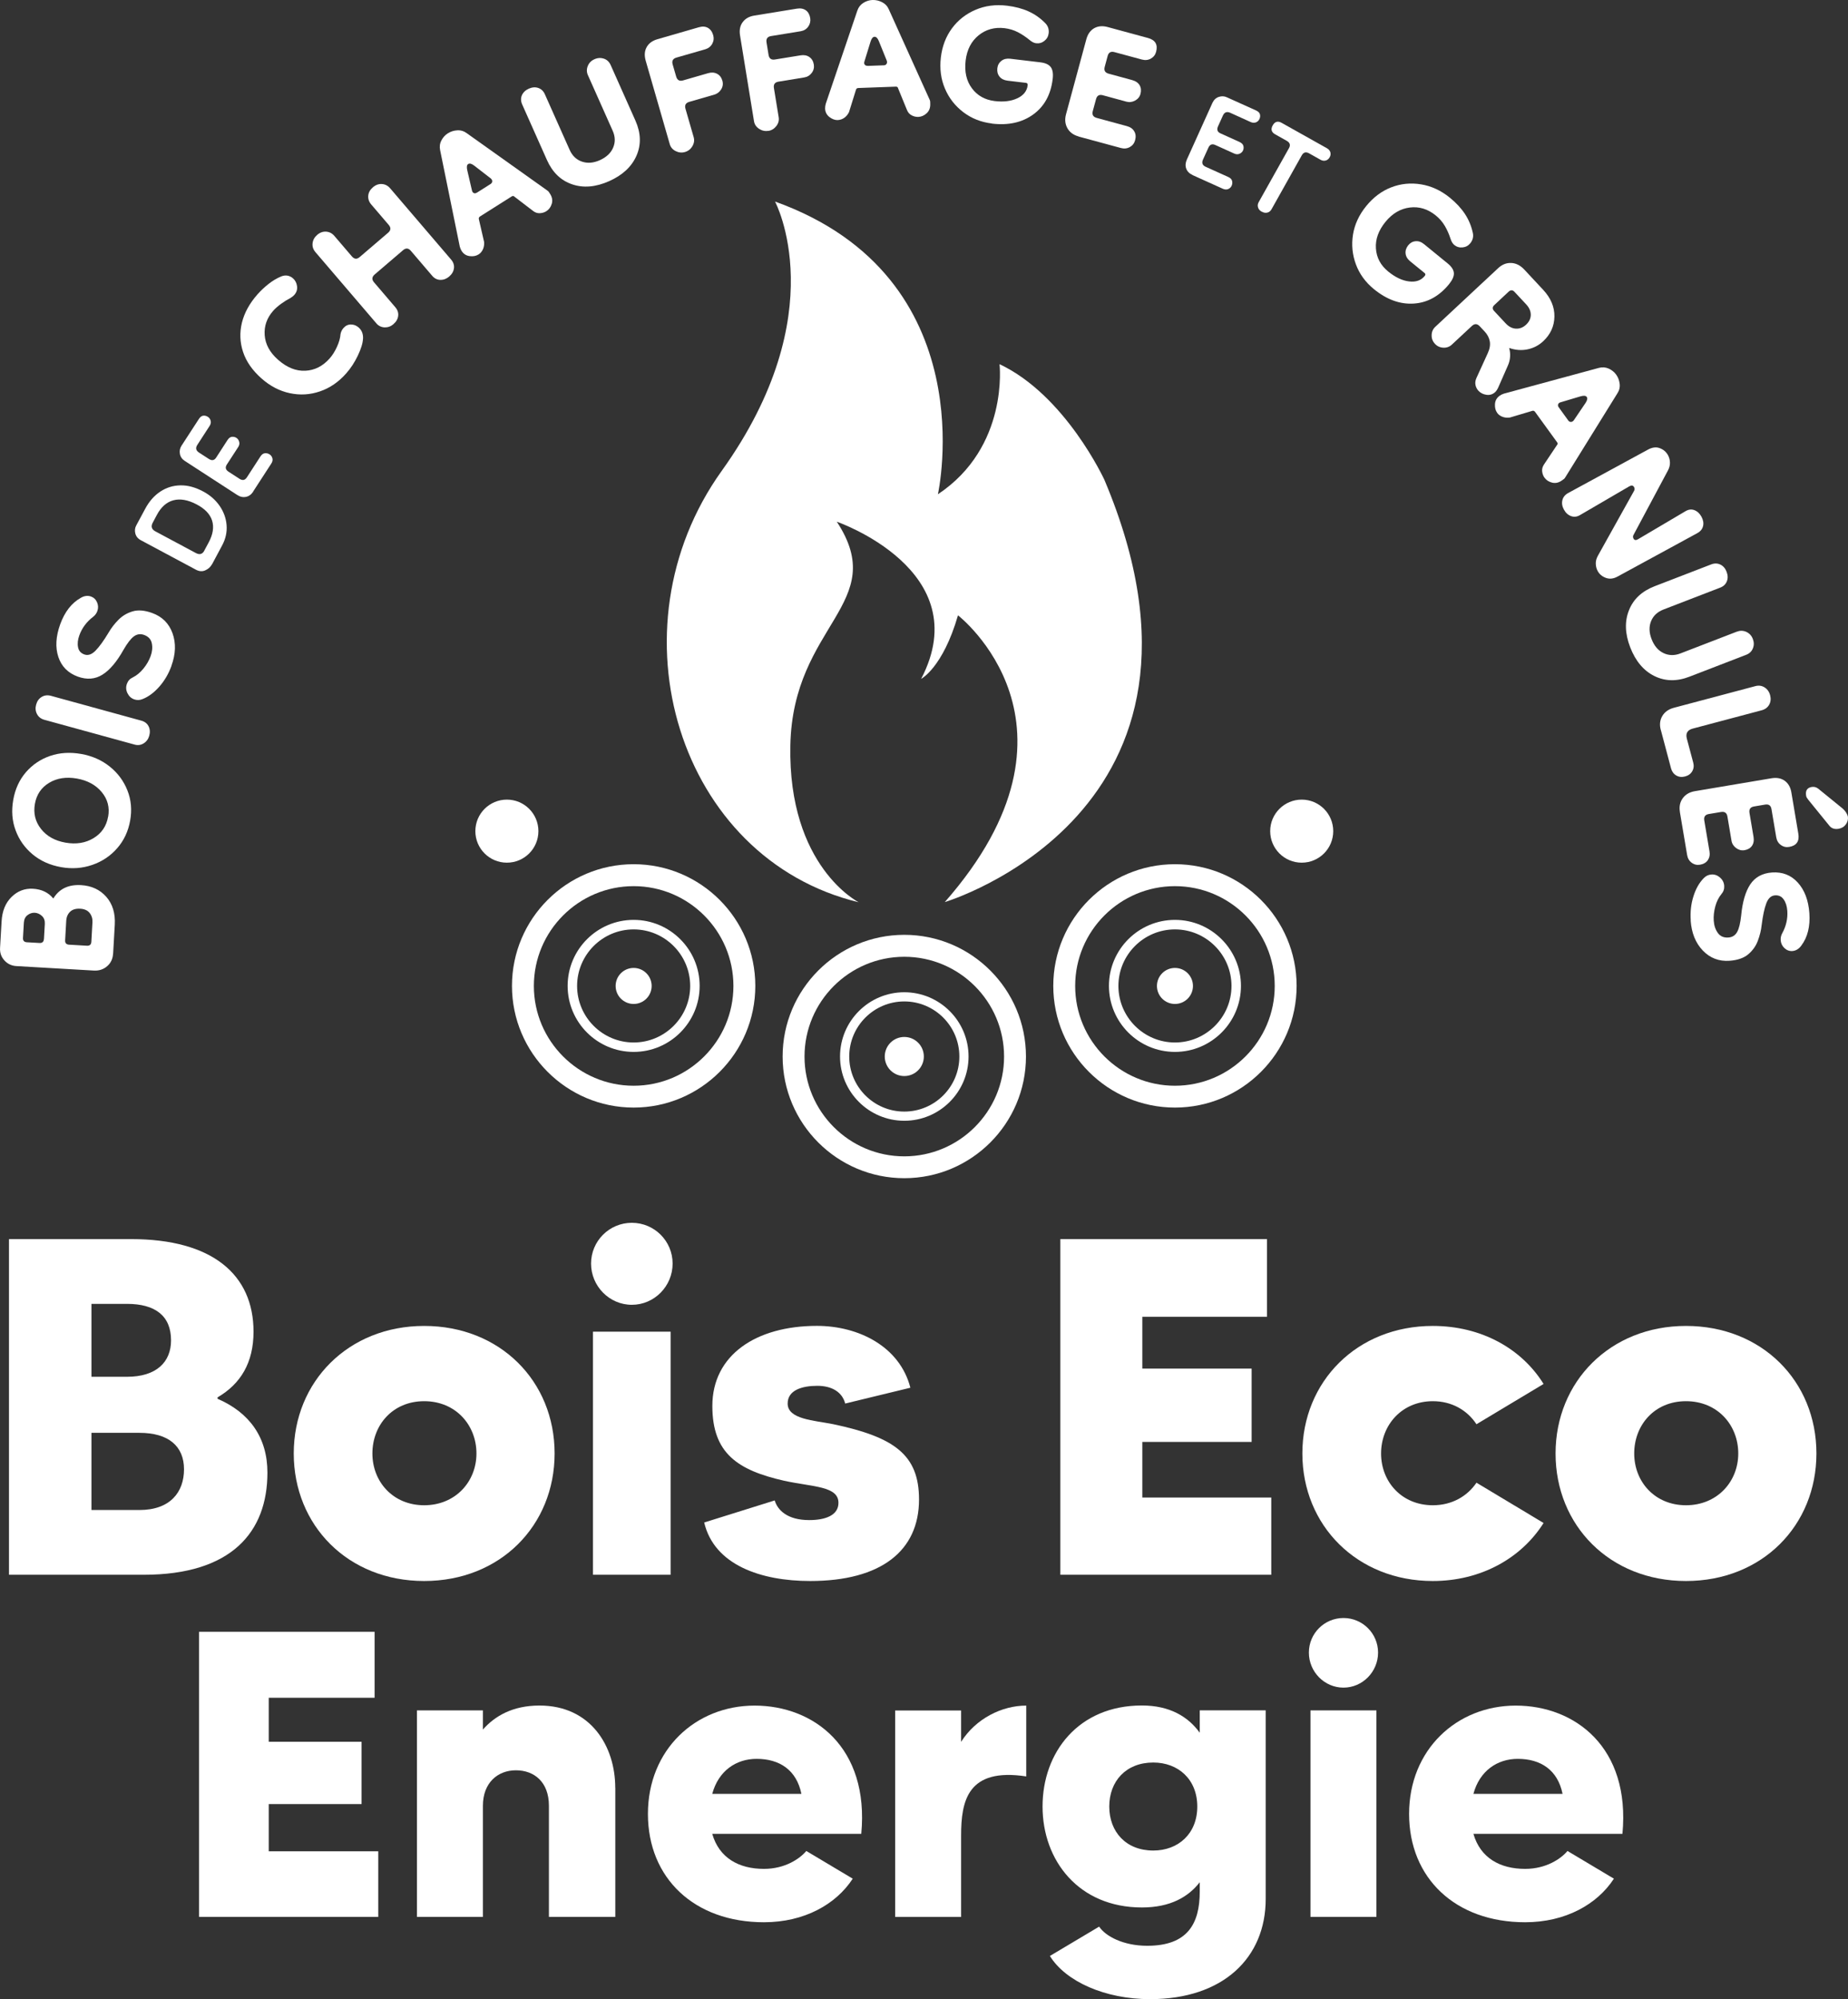
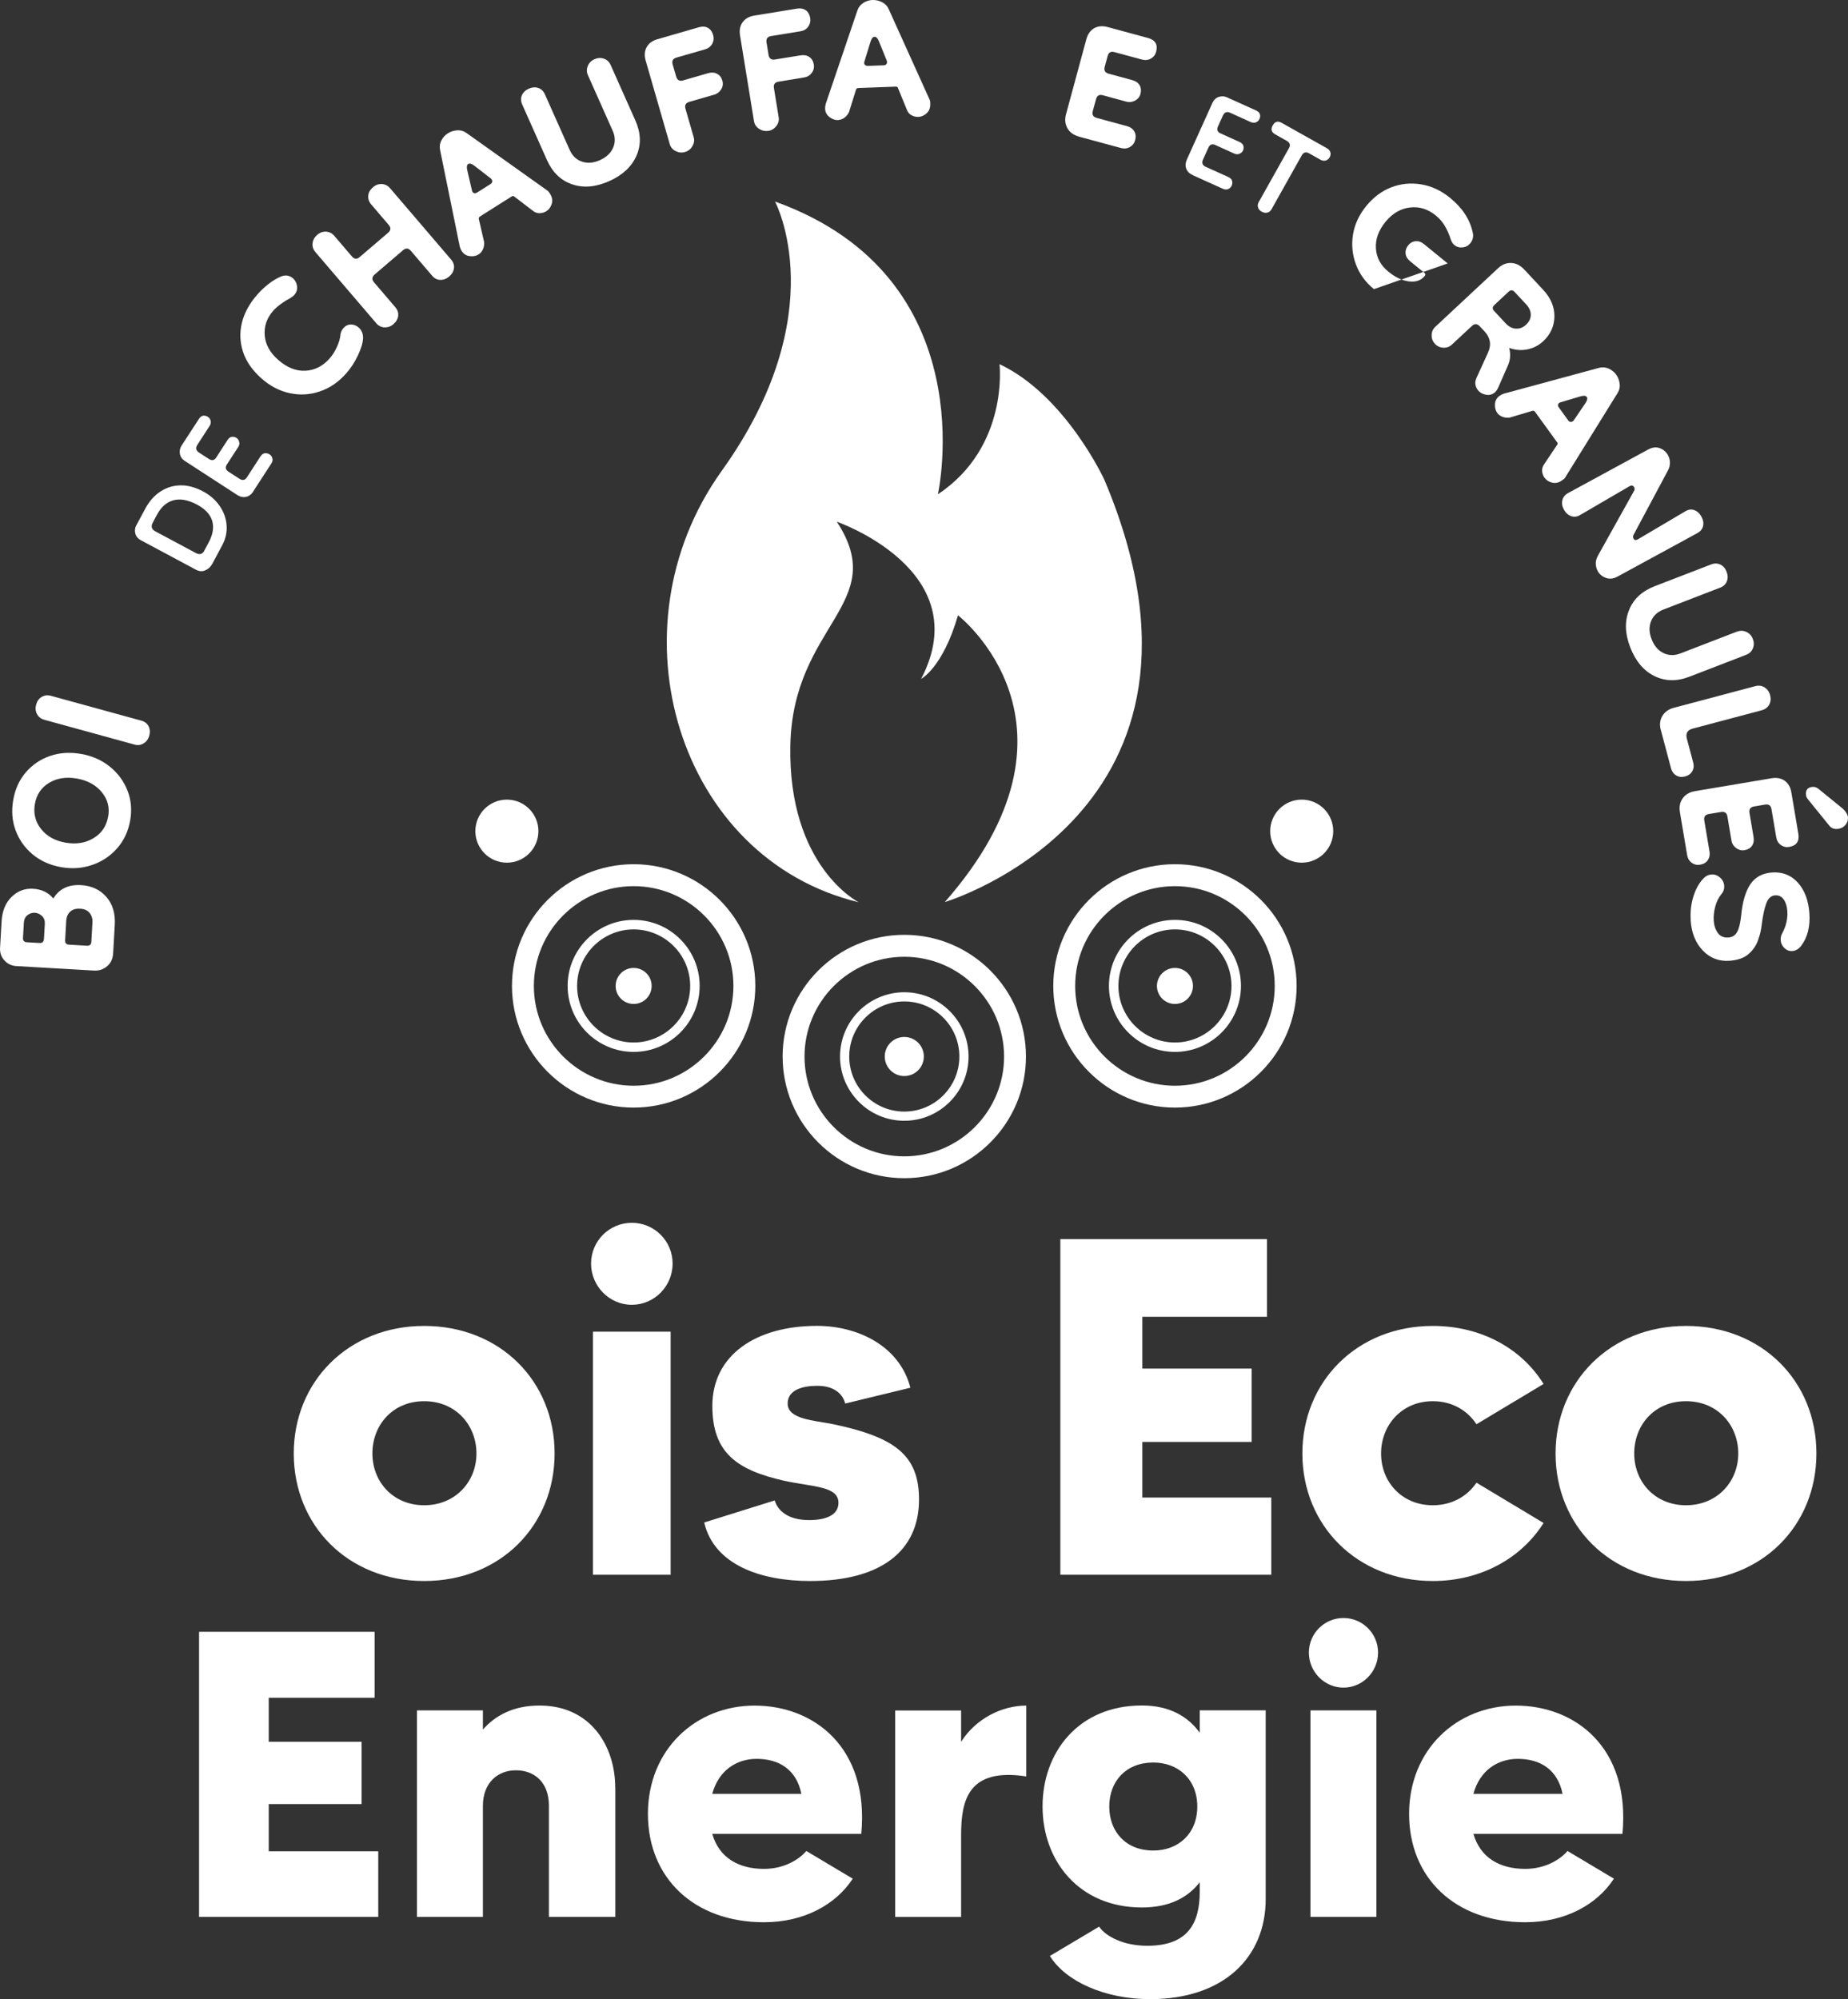
<svg xmlns="http://www.w3.org/2000/svg" id="Calque_2" data-name="Calque 2" viewBox="0 0 337.64 365.22">
  <rect x="0" y="0" width="337.64" height="365.22" fill="#333333" stroke="none" />
  <defs>
    <style>      .cls-1 {        fill: #fff;        stroke-width: 0px;      }    </style>
  </defs>
  <g id="Calque_1-2" data-name="Calque 1">
    <g>
      <g>
        <g>
          <path class="cls-1" d="M232.27,273.59v14.1h-38.54v-61.32h37.76v14.19h-22.78v9.46h19.97v13.4h-19.97v10.16h23.57Z" />
          <path class="cls-1" d="M269.76,270.87l12.26,7.36c-4.03,6.39-11.39,10.6-20.24,10.6-13.84,0-23.83-10.16-23.83-23.3s9.99-23.3,23.83-23.3c8.85,0,16.21,4.12,20.24,10.6l-12.26,7.36c-1.67-2.54-4.47-4.21-7.97-4.21-5.69,0-9.46,4.38-9.46,9.55s3.77,9.46,9.46,9.46c3.5,0,6.31-1.66,7.97-4.12Z" />
          <path class="cls-1" d="M331.87,265.53c0,13.14-9.9,23.3-23.83,23.3s-23.83-10.16-23.83-23.3,9.99-23.3,23.83-23.3,23.83,10.07,23.83,23.3ZM317.59,265.53c0-5.17-3.77-9.55-9.55-9.55s-9.46,4.38-9.46,9.55,3.77,9.46,9.46,9.46,9.55-4.29,9.55-9.46Z" />
        </g>
        <g>
-           <path class="cls-1" d="M48.86,269.03c0,10.86-6.57,18.66-22.6,18.66H1.64v-61.32h22.34c14.8,0,22.34,6.48,22.34,16.91,0,5.69-2.37,9.55-6.57,12v.26c5.87,2.54,9.11,7.1,9.11,13.49ZM16.71,238.2v13.32h6.48c5.43,0,8.06-2.72,8.06-6.66,0-4.47-2.89-6.66-8.06-6.66h-6.48ZM33.62,268.42c0-4.2-2.8-6.66-8.15-6.66h-8.76v14.1h8.76c5.61,0,8.15-3.24,8.15-7.45Z" />
          <path class="cls-1" d="M101.33,265.53c0,13.14-9.9,23.3-23.83,23.3s-23.83-10.16-23.83-23.3,9.99-23.3,23.83-23.3,23.83,10.07,23.83,23.3ZM87.05,265.53c0-5.17-3.77-9.55-9.55-9.55s-9.46,4.38-9.46,9.55,3.77,9.46,9.46,9.46,9.55-4.29,9.55-9.46Z" />
          <path class="cls-1" d="M107.99,230.84c0-4.12,3.33-7.45,7.45-7.45s7.45,3.33,7.45,7.45-3.33,7.53-7.45,7.53-7.45-3.42-7.45-7.53ZM108.34,243.28h14.19v44.41h-14.19v-44.41Z" />
          <path class="cls-1" d="M167.91,273.94c0,9.37-6.92,14.89-19.89,14.89-8.94,0-17.52-2.89-19.36-10.69l12.88-4.03c.53,1.75,2.28,3.59,6.31,3.59,2.98,0,5.34-.88,5.34-3.15,0-3.07-4.64-2.89-9.9-4.03-8.5-1.93-13.14-4.99-13.14-13.67,0-9.29,7.97-14.63,19.1-14.63,7.62,0,15.15,3.77,17.08,11.3l-11.91,2.89c-.53-2.1-2.45-3.24-5.08-3.24-2.8,0-5.43.79-5.43,3.24,0,2.89,4.82,3.07,8.32,3.77,11.21,2.37,15.68,5.61,15.68,13.75Z" />
        </g>
      </g>
      <g>
        <path class="cls-1" d="M69.11,338.21v11.98h-32.74v-52.08h32.07v12.05h-19.34v8.04h16.96v11.38h-16.96v8.63h20.01Z" />
        <path class="cls-1" d="M112.42,326.61v23.58h-12.13v-20.31c0-4.32-2.68-6.47-6.03-6.47s-6.03,2.31-6.03,6.47v20.31h-12.05v-37.72h12.05v3.5c2.16-2.46,5.43-4.39,10.34-4.39,9.37,0,13.84,7.44,13.84,15.03Z" />
        <path class="cls-1" d="M157.36,335.02h-27.23c1.26,4.39,4.84,6.4,9.45,6.4,3.87,0,6.55-1.86,7.74-3.27l8.48,5.06c-3.05,4.69-8.85,7.96-16.22,7.96-12.72,0-21.2-8.04-21.2-19.79s8.71-19.79,19.49-19.79,20.98,7.59,19.49,23.44ZM146.42,327.72c-.89-4.39-4.02-6.4-8.18-6.4-3.79,0-6.99,2.23-8.11,6.4h16.29Z" />
        <path class="cls-1" d="M187.5,311.58v12.95c-10.71-1.64-11.9,4.46-11.9,10.79v14.88h-12.05v-37.72h12.05v5.73c2.68-4.24,7.44-6.62,11.9-6.62Z" />
        <path class="cls-1" d="M231.25,312.47v34.45c0,10.71-7.74,18.3-21.13,18.3-8.18,0-15.4-3.2-18.3-7.89l9-5.36c1.19,1.79,4.46,3.5,8.78,3.5,7.37,0,9.6-4.02,9.6-9.9v-1.71c-2.08,2.68-5.36,4.61-10.57,4.61-11.53,0-18.15-8.56-18.15-18.45s6.55-18.45,18.15-18.45c5.13,0,8.48,2.08,10.57,4.98v-4.09h12.05ZM218.75,330.03c0-4.98-3.5-8.04-8.04-8.04-4.99,0-8.04,3.42-8.04,8.04s3.05,8.04,8.04,8.04c4.54,0,8.04-3.05,8.04-8.04Z" />
        <path class="cls-1" d="M239.14,301.91c0-3.5,2.83-6.32,6.32-6.32s6.32,2.83,6.32,6.32-2.83,6.4-6.32,6.4-6.32-2.9-6.32-6.4ZM239.43,312.47h12.05v37.72h-12.05v-37.72Z" />
        <path class="cls-1" d="M296.43,335.02h-27.23c1.27,4.39,4.84,6.4,9.45,6.4,3.87,0,6.55-1.86,7.74-3.27l8.48,5.06c-3.05,4.69-8.85,7.96-16.22,7.96-12.72,0-21.2-8.04-21.2-19.79s8.71-19.79,19.49-19.79,20.98,7.59,19.49,23.44ZM285.49,327.72c-.89-4.39-4.02-6.4-8.18-6.4-3.79,0-6.99,2.23-8.11,6.4h16.29Z" />
      </g>
      <g>
        <path class="cls-1" d="M172.62,164.8c28.38-32.32,2.41-52.39,2.41-52.39-2.77,9.58-6.73,11.61-6.73,11.61,10.34-19.82-15.41-28.71-15.41-28.71,9.82,14.97-8.05,18.71-8.49,40.88-.44,22.16,12.49,28.64,12.49,28.64-32.94-7.93-45.73-49.91-25.04-78.79,20.7-28.88,9.75-49.22,9.75-49.22,38.64,13.87,29.76,53.48,29.76,53.48,13.03-8.66,11.26-23.77,11.26-23.77,12.06,5.68,19.16,21.13,19.16,21.13,25.67,60.78-29.16,77.14-29.16,77.14Z" />
        <g>
          <path class="cls-1" d="M20.66,174.22c-.05.94-.41,1.71-1.08,2.29s-1.47.85-2.42.8l-14.17-.82c-.88-.05-1.61-.4-2.19-1.04-.58-.64-.84-1.4-.79-2.28l.28-4.85c.11-1.89.71-3.37,1.82-4.46,1.1-1.08,2.4-1.58,3.9-1.5,1.6.09,2.84.69,3.73,1.79,1.06-1.76,2.74-2.58,5.05-2.45,1.94.11,3.48.83,4.63,2.14s1.67,3.02,1.55,5.11l-.3,5.25ZM8.03,171.56l.16-2.78c.03-.61-.14-1.09-.53-1.45-.39-.36-.82-.55-1.3-.58-.47-.03-.92.12-1.33.43-.41.31-.63.77-.67,1.38l-.16,2.78c-.03.5.21.77.72.8l2.29.13c.51.03.78-.21.81-.71ZM16.69,172.06l.2-3.54c.04-.67-.13-1.25-.51-1.73-.38-.48-.96-.74-1.75-.78-.78-.04-1.39.14-1.82.55-.43.41-.67.97-.71,1.68l-.2,3.54c-.03.5.21.77.72.8l3.26.19c.51.03.78-.21.81-.71Z" />
          <path class="cls-1" d="M23.78,149.91c-.35,1.96-1.14,3.65-2.37,5.05-1.23,1.41-2.75,2.43-4.56,3.05-1.8.62-3.69.76-5.67.41-2.04-.36-3.78-1.14-5.21-2.33-1.43-1.19-2.47-2.65-3.11-4.38-.65-1.72-.79-3.58-.44-5.58.35-1.99,1.13-3.68,2.32-5.06,1.2-1.38,2.67-2.37,4.41-2.97,1.75-.6,3.64-.72,5.69-.36,2.01.36,3.75,1.13,5.22,2.31,1.47,1.18,2.54,2.63,3.22,4.35.68,1.71.85,3.55.5,5.51ZM19.76,149.2c.3-1.69-.09-3.19-1.18-4.5-1.08-1.3-2.6-2.13-4.54-2.47-1.94-.34-3.63-.08-5.06.78s-2.3,2.14-2.6,3.83c-.31,1.73.06,3.26,1.11,4.59,1.04,1.33,2.54,2.17,4.48,2.51,1.94.34,3.65.07,5.12-.82,1.47-.89,2.36-2.19,2.66-3.92Z" />
          <path class="cls-1" d="M27.27,134.4c-.17.62-.51,1.08-1.02,1.4s-1.06.39-1.65.23l-16.49-4.53c-.62-.17-1.07-.52-1.35-1.05-.28-.53-.33-1.11-.16-1.72.18-.65.52-1.12,1.03-1.42s1.07-.36,1.69-.19l16.49,4.53c.62.17,1.07.51,1.33,1.02.26.51.31,1.09.13,1.74Z" />
-           <path class="cls-1" d="M31.34,121.62c-.53,1.46-1.27,2.73-2.23,3.82s-1.98,1.85-3.08,2.28c-.51.21-1.02.22-1.53.04-.54-.2-.95-.58-1.22-1.14-.27-.56-.3-1.13-.09-1.7.19-.54.55-.93,1.08-1.17.71-.35,1.35-.89,1.94-1.61.59-.72,1.02-1.48,1.31-2.27.3-.82.37-1.6.22-2.34-.15-.74-.62-1.25-1.42-1.54-.67-.24-1.29-.15-1.86.27-.57.42-1.2,1.24-1.9,2.46-1.22,2.18-2.5,3.69-3.84,4.53-1.34.84-2.84.96-4.5.36-1.79-.65-2.98-1.85-3.56-3.6-.58-1.75-.46-3.74.34-5.96.83-2.28,2.08-3.89,3.76-4.83.64-.38,1.27-.46,1.88-.24.51.19.88.54,1.1,1.07.22.53.24,1.06.04,1.6-.15.41-.4.75-.75,1.02-1.21.93-2.05,2.06-2.53,3.39-.29.79-.37,1.52-.24,2.17.12.66.51,1.1,1.15,1.33.67.24,1.35.01,2.04-.69.69-.7,1.49-1.8,2.39-3.3.48-.83,1.08-1.61,1.8-2.34.72-.73,1.58-1.24,2.59-1.54,1.01-.3,2.21-.2,3.58.3,1.82.66,3.06,1.89,3.71,3.69s.59,3.77-.19,5.93Z" />
          <path class="cls-1" d="M38.71,103.11c-.25.47-.65.84-1.2,1.08-.54.25-1.11.21-1.71-.11l-10.07-5.39c-.53-.28-.86-.69-1-1.21-.14-.53-.09-1.03.17-1.5l1.64-3.05c.73-1.36,1.65-2.4,2.76-3.13,1.11-.73,2.33-1.11,3.67-1.13,1.34-.03,2.72.35,4.16,1.12,1.26.67,2.25,1.55,3,2.63.74,1.08,1.17,2.25,1.27,3.52.1,1.26-.17,2.51-.83,3.73l-1.85,3.46ZM37.33,100.58l.8-1.49c.79-1.47.99-2.8.62-3.99-.38-1.19-1.33-2.18-2.88-2.98-1.56-.81-2.96-1.05-4.2-.72-1.23.33-2.24,1.22-3.01,2.67l-.76,1.43c-.36.68-.2,1.2.48,1.57l7.4,3.96c.69.37,1.2.22,1.55-.43Z" />
          <path class="cls-1" d="M46.27,89.8c-.35.54-.79.86-1.33.97s-1.07,0-1.62-.36l-9.55-6.2c-.5-.32-.8-.75-.9-1.29s0-1.03.29-1.49l3.17-4.88c.24-.37.5-.57.79-.61s.58.03.86.21c.26.17.43.41.51.72.08.31.01.63-.2.95l-2.24,3.46c-.36.56-.26,1.02.3,1.39l1.79,1.16c.57.37,1.01.29,1.35-.23l2.07-3.2c.24-.37.51-.57.81-.6.3-.03.58.03.84.2.24.16.4.39.49.71.09.32.03.64-.18.96l-2.08,3.2c-.33.52-.23.95.31,1.3l1.99,1.29c.57.37,1.02.28,1.37-.26l2.47-3.81c.24-.37.51-.56.82-.59.31-.03.6.04.86.21s.43.41.51.72.01.63-.2.95l-3.31,5.1Z" />
          <path class="cls-1" d="M66.32,61.9c-.04.82-.36,1.84-.95,3.08-.59,1.23-1.3,2.32-2.13,3.25-1.39,1.57-2.98,2.66-4.78,3.27-1.8.62-3.63.73-5.51.33-1.88-.4-3.6-1.3-5.18-2.7-1.66-1.47-2.78-3.08-3.36-4.83-.58-1.75-.65-3.54-.21-5.35.45-1.81,1.4-3.54,2.85-5.18.6-.68,1.28-1.31,2.02-1.9.74-.58,1.51-1.04,2.31-1.37.42-.17.81-.21,1.18-.14.37.08.69.24.97.49.41.36.66.84.74,1.43s-.08,1.13-.51,1.61c-.18.2-.41.38-.68.54-.58.3-1.16.66-1.75,1.09-.58.43-1.06.85-1.41,1.25-1.16,1.31-1.68,2.8-1.56,4.46.12,1.66.93,3.16,2.44,4.49,1.61,1.42,3.26,2.09,4.98,2.01,1.71-.08,3.19-.83,4.45-2.25.51-.58.96-1.29,1.34-2.13.38-.84.59-1.59.64-2.27.07-.43.25-.82.54-1.15.38-.43.83-.65,1.36-.65.53,0,1.01.18,1.44.57.56.5.82,1.18.78,2.04Z" />
          <path class="cls-1" d="M71.89,59.22c-.49.42-1.03.61-1.63.59-.6-.03-1.1-.27-1.5-.74l-11.12-13c-.42-.49-.6-1.03-.53-1.63s.35-1.1.83-1.52c.51-.44,1.06-.64,1.65-.6.59.04,1.09.3,1.51.79l3.19,3.73c.44.52.92.56,1.43.12l5.19-4.44c.51-.44.55-.92.11-1.43l-3.19-3.73c-.42-.49-.6-1.03-.55-1.61.05-.58.34-1.09.85-1.53.51-.44,1.06-.64,1.65-.6.59.04,1.09.3,1.51.79l11.12,13c.42.49.6,1.02.53,1.59-.07.57-.36,1.08-.87,1.52-.49.42-1.03.62-1.61.61-.59-.01-1.09-.26-1.51-.76l-3.88-4.54c-.44-.52-.92-.56-1.43-.12l-5.19,4.44c-.51.44-.55.92-.11,1.43l3.88,4.54c.42.49.6,1.02.53,1.59s-.36,1.08-.87,1.51Z" />
          <path class="cls-1" d="M87.44,46.48c-.46.29-1,.39-1.63.31-.63-.08-1.12-.4-1.47-.95-.15-.23-.26-.5-.34-.81l-3.59-17.61c-.13-.64-.05-1.24.25-1.79.29-.55.68-.97,1.17-1.28.51-.32,1.09-.51,1.72-.54.63-.04,1.21.14,1.74.53l14.7,10.46c.13.08.23.18.3.29.07.12.15.23.22.34.38.6.48,1.21.3,1.8-.18.6-.51,1.05-1,1.36-.34.22-.74.33-1.18.36-.45.02-.87-.12-1.27-.44l-3.37-2.58c-.14-.15-.31-.17-.51-.04l-5.77,3.65c-.2.13-.27.29-.22.5l.96,4.17c.04.5-.04.95-.22,1.35-.19.4-.45.71-.79.92ZM87.13,35.2l2.52-1.6c.17-.11.26-.26.28-.45.02-.19-.07-.37-.25-.54l-3.05-2.36c-.46-.35-.82-.45-1.08-.29-.26.16-.32.54-.18,1.14l.87,3.74c.05.21.16.35.33.43.17.08.35.05.55-.08Z" />
          <path class="cls-1" d="M107.42,13.75c-.25-.56-.26-1.12-.03-1.69.23-.57.63-.98,1.22-1.24.58-.26,1.16-.29,1.73-.1.57.19.98.59,1.24,1.18l4.51,10.12c1.01,2.27,1.08,4.41.2,6.42-.88,2.01-2.55,3.57-5.01,4.66-2.43,1.08-4.69,1.28-6.75.57-2.07-.7-3.6-2.19-4.61-4.46l-4.51-10.12c-.26-.59-.28-1.15-.06-1.68.23-.53.65-.93,1.26-1.21.62-.27,1.2-.32,1.74-.13.54.19.95.57,1.21,1.17l4.51,10.12c.48,1.09,1.23,1.81,2.24,2.16s2.09.27,3.27-.25c1.2-.54,2.02-1.3,2.44-2.29.43-.99.4-2.03-.09-3.12l-4.51-10.12Z" />
          <path class="cls-1" d="M125.15,27.77c-.58.17-1.15.11-1.71-.17-.55-.28-.91-.7-1.07-1.26l-4.4-15.26c-.27-.95-.21-1.77.18-2.47.39-.7,1.05-1.18,1.95-1.44l7.58-2.19c.65-.19,1.2-.15,1.66.11.46.26.78.7.96,1.32.16.56.1,1.09-.17,1.59-.28.5-.71.84-1.29,1.01l-5.25,1.51c-.65.19-.88.61-.69,1.26l.64,2.21c.19.65.61.89,1.26.7l4.57-1.32c.62-.18,1.16-.14,1.64.11.48.25.8.67.97,1.26.16.56.09,1.08-.21,1.57-.3.49-.72.82-1.27.98l-4.57,1.32c-.65.19-.88.61-.69,1.26l1.5,5.2c.16.56.08,1.1-.24,1.64-.32.54-.77.89-1.35,1.06Z" />
          <path class="cls-1" d="M140.36,23.9c-.6.1-1.16-.03-1.68-.37-.52-.35-.82-.8-.92-1.38l-2.55-15.67c-.16-.97,0-1.79.48-2.43.48-.65,1.18-1.05,2.11-1.2l7.79-1.27c.67-.11,1.21,0,1.64.3.43.31.69.78.8,1.42.09.57-.03,1.09-.36,1.56-.33.47-.8.75-1.4.85l-5.39.88c-.67.11-.94.5-.83,1.17l.37,2.27c.11.67.5.95,1.16.84l4.69-.76c.63-.1,1.17,0,1.61.31.44.31.71.76.81,1.37.09.57-.04,1.08-.39,1.54-.35.46-.81.73-1.38.82l-4.69.77c-.67.11-.94.5-.83,1.17l.87,5.34c.09.57-.05,1.1-.43,1.6-.38.49-.87.79-1.47.89Z" />
          <path class="cls-1" d="M153.1,21.94c-.54.02-1.06-.17-1.56-.56-.5-.39-.77-.91-.79-1.55,0-.27.03-.56.12-.87l5.77-17.02c.21-.62.58-1.09,1.11-1.42.53-.33,1.08-.5,1.65-.52.61-.02,1.19.11,1.76.4.57.29.98.73,1.24,1.33l7.43,16.44c.07.13.11.27.12.4,0,.14,0,.27.01.41.03.71-.19,1.28-.65,1.71-.46.42-.97.65-1.55.67-.4.01-.8-.08-1.2-.29s-.69-.55-.87-1.02l-1.61-3.93c-.04-.2-.18-.3-.42-.29l-6.83.25c-.24,0-.38.12-.44.32l-1.27,4.08c-.22.45-.51.8-.87,1.05s-.75.38-1.15.4ZM158.52,12.04l2.98-.11c.2,0,.36-.09.47-.25.11-.16.13-.35.05-.59l-1.45-3.58c-.22-.54-.48-.8-.79-.79s-.55.31-.73.89l-1.13,3.67c-.06.21-.04.38.07.53s.28.22.51.21Z" />
-           <path class="cls-1" d="M181.22,22.56c-1.98-.24-3.71-.92-5.21-2.06-1.5-1.14-2.62-2.57-3.36-4.31-.74-1.73-.99-3.63-.75-5.69s.93-3.84,2.04-5.34c1.11-1.5,2.55-2.62,4.3-3.37,1.75-.75,3.67-1,5.75-.75,1.47.18,2.78.52,3.93,1.04s2.17,1.24,3.08,2.17c.48.5.68,1.11.6,1.82-.07.58-.33,1.04-.78,1.4-.45.36-.96.5-1.53.43-.37-.04-.77-.25-1.2-.61-.68-.56-1.39-1.03-2.12-1.41-.74-.38-1.54-.62-2.41-.73-1.84-.22-3.43.22-4.77,1.31-1.34,1.09-2.12,2.62-2.36,4.58-.24,2.03.13,3.72,1.13,5.07.99,1.35,2.38,2.13,4.15,2.35,1.64.2,3.03.03,4.16-.5s1.76-1.32,1.89-2.37c.03-.27-.07-.42-.3-.45l-3.37-.4c-.64-.08-1.13-.32-1.47-.74-.34-.42-.47-.93-.4-1.54.07-.57.32-1.02.75-1.35.43-.33.96-.45,1.6-.38l5.53.66c.9.11,1.53.4,1.88.87s.47,1.2.35,2.18c-.34,2.84-1.52,5-3.55,6.47-2.03,1.47-4.55,2.03-7.56,1.67Z" />
          <path class="cls-1" d="M197.07,24.93c-.94-.26-1.63-.76-2.05-1.51s-.51-1.6-.25-2.55l3.71-13.7c.26-.95.74-1.62,1.44-2.02.7-.39,1.51-.46,2.42-.22l7.37,2c1.37.37,1.87,1.21,1.52,2.53-.15.56-.47.97-.97,1.25-.49.27-1.03.33-1.62.17l-5.03-1.36c-.65-.18-1.07.06-1.24.72l-.53,1.97c-.18.66.06,1.07.71,1.25l4.3,1.17c.65.18,1.11.5,1.37.95.26.46.31.98.15,1.58-.14.53-.47.93-.98,1.21s-1.05.35-1.6.2l-4.3-1.17c-.65-.18-1.07.06-1.24.72l-.59,2.17c-.18.66.06,1.07.71,1.25l5.52,1.5c.62.17,1.07.48,1.34.95.28.46.33,1.01.16,1.63-.15.56-.47.97-.97,1.25-.49.27-1.03.33-1.62.17l-7.72-2.09Z" />
          <path class="cls-1" d="M217.89,31.97c-.58-.26-.97-.65-1.16-1.16-.19-.51-.15-1.06.11-1.65l4.68-10.37c.25-.54.63-.9,1.14-1.08.52-.18,1.02-.16,1.51.07l5.3,2.39c.4.18.64.41.72.69.08.28.06.57-.08.88-.13.28-.34.49-.63.61s-.62.1-.97-.05l-3.75-1.7c-.61-.27-1.05-.1-1.33.51l-.88,1.95c-.28.61-.13,1.05.43,1.3l3.47,1.57c.4.18.64.42.72.71.08.29.06.58-.07.86-.12.26-.33.46-.63.59-.3.13-.63.12-.98-.04l-3.47-1.57c-.56-.25-.98-.08-1.24.5l-.98,2.16c-.28.61-.12,1.05.46,1.32l4.14,1.87c.4.18.63.42.71.72.07.3.05.6-.08.88s-.34.49-.63.61c-.29.12-.62.1-.97-.05l-5.54-2.5Z" />
          <path class="cls-1" d="M230.53,38.68c-.36-.2-.59-.46-.68-.79-.1-.32-.06-.64.12-.96l5.53-9.86c.32-.56.18-1.01-.4-1.34l-2.12-1.19c-.69-.39-.84-.93-.45-1.63s.94-.86,1.63-.47l8.29,4.65c.31.18.52.42.61.72.09.31.05.62-.13.93-.18.32-.42.51-.73.59-.31.08-.62.03-.93-.14l-2.08-1.17c-.58-.33-1.03-.21-1.35.36l-5.53,9.86c-.18.32-.43.52-.76.6s-.67.03-1.03-.18Z" />
-           <path class="cls-1" d="M251.02,52.82c-1.54-1.26-2.64-2.77-3.29-4.53-.65-1.76-.83-3.57-.53-5.44.3-1.86,1.11-3.6,2.42-5.21,1.31-1.61,2.84-2.75,4.58-3.42,1.74-.67,3.55-.85,5.44-.54,1.88.31,3.64,1.12,5.26,2.44,1.15.94,2.07,1.93,2.76,2.98.69,1.05,1.17,2.21,1.44,3.48.14.68-.02,1.3-.47,1.86-.37.45-.83.7-1.41.76-.57.06-1.08-.09-1.52-.45-.29-.24-.52-.62-.69-1.16-.27-.84-.62-1.62-1.04-2.33-.42-.71-.97-1.35-1.65-1.9-1.44-1.17-3.01-1.66-4.73-1.45-1.71.21-3.19,1.08-4.44,2.6-1.29,1.58-1.88,3.21-1.76,4.89.11,1.67.86,3.08,2.25,4.21,1.28,1.04,2.54,1.65,3.79,1.8,1.24.16,2.2-.17,2.87-.99.17-.21.17-.39-.02-.54l-2.63-2.14c-.5-.41-.78-.88-.84-1.41-.06-.54.1-1.04.48-1.52.37-.45.82-.7,1.35-.74.54-.05,1.05.13,1.55.54l4.31,3.52c.71.58,1.08,1.16,1.13,1.74.04.59-.25,1.26-.87,2.03-1.81,2.22-3.96,3.4-6.46,3.56-2.5.16-4.93-.72-7.28-2.64Z" />
+           <path class="cls-1" d="M251.02,52.82c-1.54-1.26-2.64-2.77-3.29-4.53-.65-1.76-.83-3.57-.53-5.44.3-1.86,1.11-3.6,2.42-5.21,1.31-1.61,2.84-2.75,4.58-3.42,1.74-.67,3.55-.85,5.44-.54,1.88.31,3.64,1.12,5.26,2.44,1.15.94,2.07,1.93,2.76,2.98.69,1.05,1.17,2.21,1.44,3.48.14.68-.02,1.3-.47,1.86-.37.45-.83.7-1.41.76-.57.06-1.08-.09-1.52-.45-.29-.24-.52-.62-.69-1.16-.27-.84-.62-1.62-1.04-2.33-.42-.71-.97-1.35-1.65-1.9-1.44-1.17-3.01-1.66-4.73-1.45-1.71.21-3.19,1.08-4.44,2.6-1.29,1.58-1.88,3.21-1.76,4.89.11,1.67.86,3.08,2.25,4.21,1.28,1.04,2.54,1.65,3.79,1.8,1.24.16,2.2-.17,2.87-.99.17-.21.17-.39-.02-.54l-2.63-2.14c-.5-.41-.78-.88-.84-1.41-.06-.54.1-1.04.48-1.52.37-.45.82-.7,1.35-.74.54-.05,1.05.13,1.55.54l4.31,3.52Z" />
          <path class="cls-1" d="M262.17,62.81c-.41-.44-.62-.97-.6-1.58.01-.61.23-1.11.65-1.51l11.5-10.73c.72-.67,1.52-.99,2.39-.95.87.04,1.67.44,2.38,1.2l3.45,3.7c1.4,1.5,2.09,3.14,2.06,4.9-.03,1.76-.72,3.27-2.07,4.52-.8.74-1.74,1.23-2.83,1.46-1.09.23-2.21.15-3.37-.25.15.51.21,1.04.17,1.61-.03.56-.18,1.13-.44,1.69l-1.7,3.87c-.18.4-.38.7-.57.88-.45.42-.98.59-1.58.51-.61-.08-1.11-.33-1.5-.75-.25-.27-.43-.61-.52-1-.09-.4-.05-.82.14-1.27l2.09-4.58c.37-.8.49-1.53.37-2.18s-.43-1.25-.94-1.79l-.9-.96c-.46-.49-.94-.51-1.44-.04l-3.66,3.41c-.42.39-.94.58-1.55.55-.61-.03-1.12-.27-1.54-.71ZM272.98,56.81l2.11,2.26c.58.62,1.2.94,1.89.97.68.03,1.3-.21,1.84-.72.57-.53.86-1.14.86-1.81,0-.67-.28-1.32-.86-1.93l-2.11-2.26c-.34-.37-.7-.38-1.08-.03l-2.61,2.44c-.37.35-.39.71-.04,1.08Z" />
          <path class="cls-1" d="M273.55,75.43c-.32-.44-.45-.97-.41-1.61.04-.64.33-1.14.85-1.52.22-.16.48-.29.79-.39l17.34-4.7c.63-.17,1.23-.12,1.8.13.56.26,1.02.62,1.35,1.08.36.49.57,1.05.65,1.68.08.63-.06,1.22-.42,1.77l-9.51,15.33c-.07.13-.16.24-.27.32-.11.08-.22.16-.33.24-.58.42-1.17.56-1.78.42-.61-.14-1.08-.45-1.42-.91-.24-.33-.38-.71-.43-1.16-.05-.44.07-.87.36-1.29l2.36-3.53c.15-.15.15-.32,0-.51l-4.01-5.53c-.14-.19-.31-.25-.51-.19l-4.1,1.22c-.5.07-.95.02-1.36-.14-.41-.16-.74-.4-.97-.73ZM284.79,74.41l1.75,2.42c.12.16.27.25.47.25.19,0,.37-.09.52-.28l2.16-3.19c.32-.48.39-.85.22-1.09-.18-.25-.56-.28-1.15-.11l-3.68,1.1c-.21.06-.34.18-.4.36-.07.17-.03.35.11.54Z" />
          <path class="cls-1" d="M285.73,93.09c-.32-.59-.41-1.17-.27-1.73s.5-.99,1.07-1.3l14.58-7.93c.78-.42,1.5-.51,2.16-.25.66.25,1.15.68,1.48,1.27.23.42.35.87.36,1.36.01.49-.11.98-.39,1.48l-6.25,11.7c-.14.23-.15.47-.02.7.16.3.42.35.78.15l8.67-5.12c.58-.36,1.14-.43,1.68-.22.54.21.97.61,1.29,1.2s.42,1.16.29,1.71c-.13.55-.49.99-1.09,1.31l-14.53,7.91c-.75.41-1.46.49-2.14.24-.68-.25-1.18-.67-1.5-1.26-.21-.39-.32-.82-.34-1.31-.02-.49.11-.98.39-1.48l6.59-11.82c.14-.23.15-.47.02-.7-.18-.33-.46-.38-.85-.17l-9,5.25c-.55.34-1.11.41-1.66.21s-.99-.59-1.31-1.19Z" />
          <path class="cls-1" d="M317.38,115.39c.57-.22,1.13-.2,1.69.05.55.26.95.68,1.18,1.28.23.6.24,1.17.01,1.73-.22.56-.64.95-1.24,1.18l-10.34,3.99c-2.32.9-4.46.85-6.42-.12s-3.43-2.72-4.41-5.24c-.96-2.49-1.04-4.74-.23-6.77.8-2.03,2.36-3.49,4.68-4.39l10.34-3.99c.6-.23,1.16-.22,1.68.03.52.25.9.69,1.14,1.32s.26,1.21.04,1.75c-.21.53-.62.92-1.23,1.15l-10.34,3.99c-1.11.43-1.87,1.14-2.27,2.13-.4.99-.37,2.08.09,3.27.47,1.23,1.19,2.08,2.16,2.55s2.01.5,3.12.07l10.34-3.99Z" />
          <path class="cls-1" d="M303.43,133.35c-.25-.95-.16-1.79.28-2.54.44-.74,1.13-1.24,2.09-1.5l14.9-3.96c.62-.17,1.19-.09,1.7.23.51.32.85.8,1.02,1.46.16.62.1,1.18-.18,1.7-.29.51-.74.85-1.37,1.02l-12.58,3.34c-.99.26-1.35.88-1.09,1.86l1.16,4.35c.16.59.09,1.12-.18,1.59-.28.48-.71.79-1.31.95s-1.13.1-1.61-.18-.79-.71-.95-1.29l-1.87-7.04Z" />
          <path class="cls-1" d="M306.93,148.34c-.16-.96,0-1.8.51-2.5.5-.7,1.24-1.13,2.21-1.3l14-2.36c.97-.16,1.78-.01,2.43.46.65.47,1.05,1.17,1.21,2.11l1.27,7.53c.24,1.4-.32,2.21-1.66,2.44-.57.1-1.08-.02-1.54-.36s-.73-.8-.83-1.4l-.87-5.14c-.11-.67-.5-.94-1.17-.83l-2.01.34c-.67.11-.95.5-.84,1.17l.74,4.39c.11.67.01,1.21-.29,1.64-.31.43-.76.69-1.37.79-.54.09-1.04-.04-1.52-.39-.47-.35-.76-.8-.85-1.37l-.74-4.39c-.11-.67-.5-.94-1.17-.83l-2.22.37c-.67.11-.95.5-.84,1.17l.95,5.64c.11.63,0,1.17-.3,1.62-.31.44-.78.72-1.41.83-.57.1-1.08-.02-1.54-.36-.45-.33-.73-.8-.83-1.4l-1.33-7.88ZM332.2,144.08l4.44,3.61c.49.43.81.91.97,1.43.09.53-.03,1.02-.35,1.47-.32.45-.77.72-1.34.82-.74.12-1.31-.07-1.7-.58l-3.85-4.74c-.05-.09-.12-.19-.21-.3s-.14-.24-.17-.41c-.16-.93.18-1.47,1.02-1.61.44-.07.83.03,1.19.31Z" />
          <path class="cls-1" d="M308.91,168.15c-.11-1.55.05-3.01.49-4.4.43-1.38,1.06-2.49,1.89-3.33.38-.4.84-.62,1.39-.66.58-.04,1.1.14,1.57.55.47.41.73.91.77,1.52.04.57-.13,1.07-.51,1.51-.5.61-.88,1.36-1.12,2.26-.24.9-.34,1.77-.28,2.61.06.88.31,1.62.75,2.23.43.61,1.08.89,1.93.83.71-.05,1.24-.38,1.59-1,.35-.62.59-1.62.74-3.02.24-2.49.79-4.38,1.67-5.7.88-1.31,2.2-2.03,3.97-2.16,1.9-.13,3.47.48,4.71,1.85s1.94,3.23,2.11,5.58c.17,2.42-.32,4.4-1.48,5.94-.44.6-.98.93-1.62.98-.54.04-1.03-.14-1.45-.53-.42-.39-.65-.88-.69-1.45-.03-.44.06-.85.27-1.24.73-1.34,1.04-2.71.94-4.12-.06-.84-.28-1.54-.66-2.08-.38-.55-.91-.8-1.59-.75-.71.05-1.24.53-1.59,1.46-.35.92-.63,2.25-.85,3.99-.1.95-.34,1.91-.7,2.86-.36.96-.94,1.77-1.75,2.46-.81.68-1.94,1.07-3.4,1.18-1.94.14-3.57-.49-4.89-1.86s-2.07-3.21-2.23-5.5Z" />
        </g>
        <g>
          <circle class="cls-1" cx="92.61" cy="151.84" r="5.76" />
          <circle class="cls-1" cx="237.83" cy="151.84" r="5.76" />
        </g>
        <g>
          <g>
            <path class="cls-1" d="M165.22,215.24c-12.26,0-22.23-9.97-22.23-22.23s9.97-22.23,22.23-22.23,22.23,9.97,22.23,22.23-9.97,22.23-22.23,22.23ZM165.22,174.79c-10.05,0-18.23,8.18-18.23,18.23s8.18,18.23,18.23,18.23,18.23-8.18,18.23-18.23-8.18-18.23-18.23-18.23Z" />
            <path class="cls-1" d="M165.22,204.75c-6.47,0-11.74-5.27-11.74-11.74s5.27-11.74,11.74-11.74,11.74,5.27,11.74,11.74-5.27,11.74-11.74,11.74ZM165.22,182.95c-5.55,0-10.06,4.51-10.06,10.06s4.51,10.06,10.06,10.06,10.06-4.51,10.06-10.06-4.51-10.06-10.06-10.06Z" />
            <circle class="cls-1" cx="165.22" cy="193.01" r="3.57" />
          </g>
          <g>
            <path class="cls-1" d="M115.77,202.34c-12.25,0-22.23-9.97-22.23-22.23s9.97-22.23,22.23-22.23,22.23,9.97,22.23,22.23-9.97,22.23-22.23,22.23ZM115.77,161.89c-10.05,0-18.23,8.18-18.23,18.23s8.18,18.23,18.23,18.23,18.23-8.18,18.23-18.23-8.18-18.23-18.23-18.23Z" />
            <path class="cls-1" d="M115.77,192.17c-6.65,0-12.06-5.41-12.06-12.06s5.41-12.06,12.06-12.06,12.06,5.41,12.06,12.06-5.41,12.06-12.06,12.06ZM115.77,169.79c-5.7,0-10.33,4.64-10.33,10.33s4.64,10.33,10.33,10.33,10.33-4.64,10.33-10.33-4.64-10.33-10.33-10.33Z" />
            <circle class="cls-1" cx="115.77" cy="180.12" r="3.29" />
          </g>
          <g>
            <path class="cls-1" d="M214.67,202.34c-12.26,0-22.23-9.97-22.23-22.23s9.97-22.23,22.23-22.23,22.23,9.97,22.23,22.23-9.97,22.23-22.23,22.23ZM214.67,161.89c-10.05,0-18.23,8.18-18.23,18.23s8.18,18.23,18.23,18.23,18.23-8.18,18.23-18.23-8.18-18.23-18.23-18.23Z" />
            <path class="cls-1" d="M214.67,192.17c-6.65,0-12.06-5.41-12.06-12.06s5.41-12.06,12.06-12.06,12.06,5.41,12.06,12.06-5.41,12.06-12.06,12.06ZM214.67,169.79c-5.7,0-10.33,4.64-10.33,10.33s4.64,10.33,10.33,10.33,10.33-4.64,10.33-10.33-4.63-10.33-10.33-10.33Z" />
            <circle class="cls-1" cx="214.67" cy="180.12" r="3.29" />
          </g>
        </g>
      </g>
    </g>
  </g>
</svg>